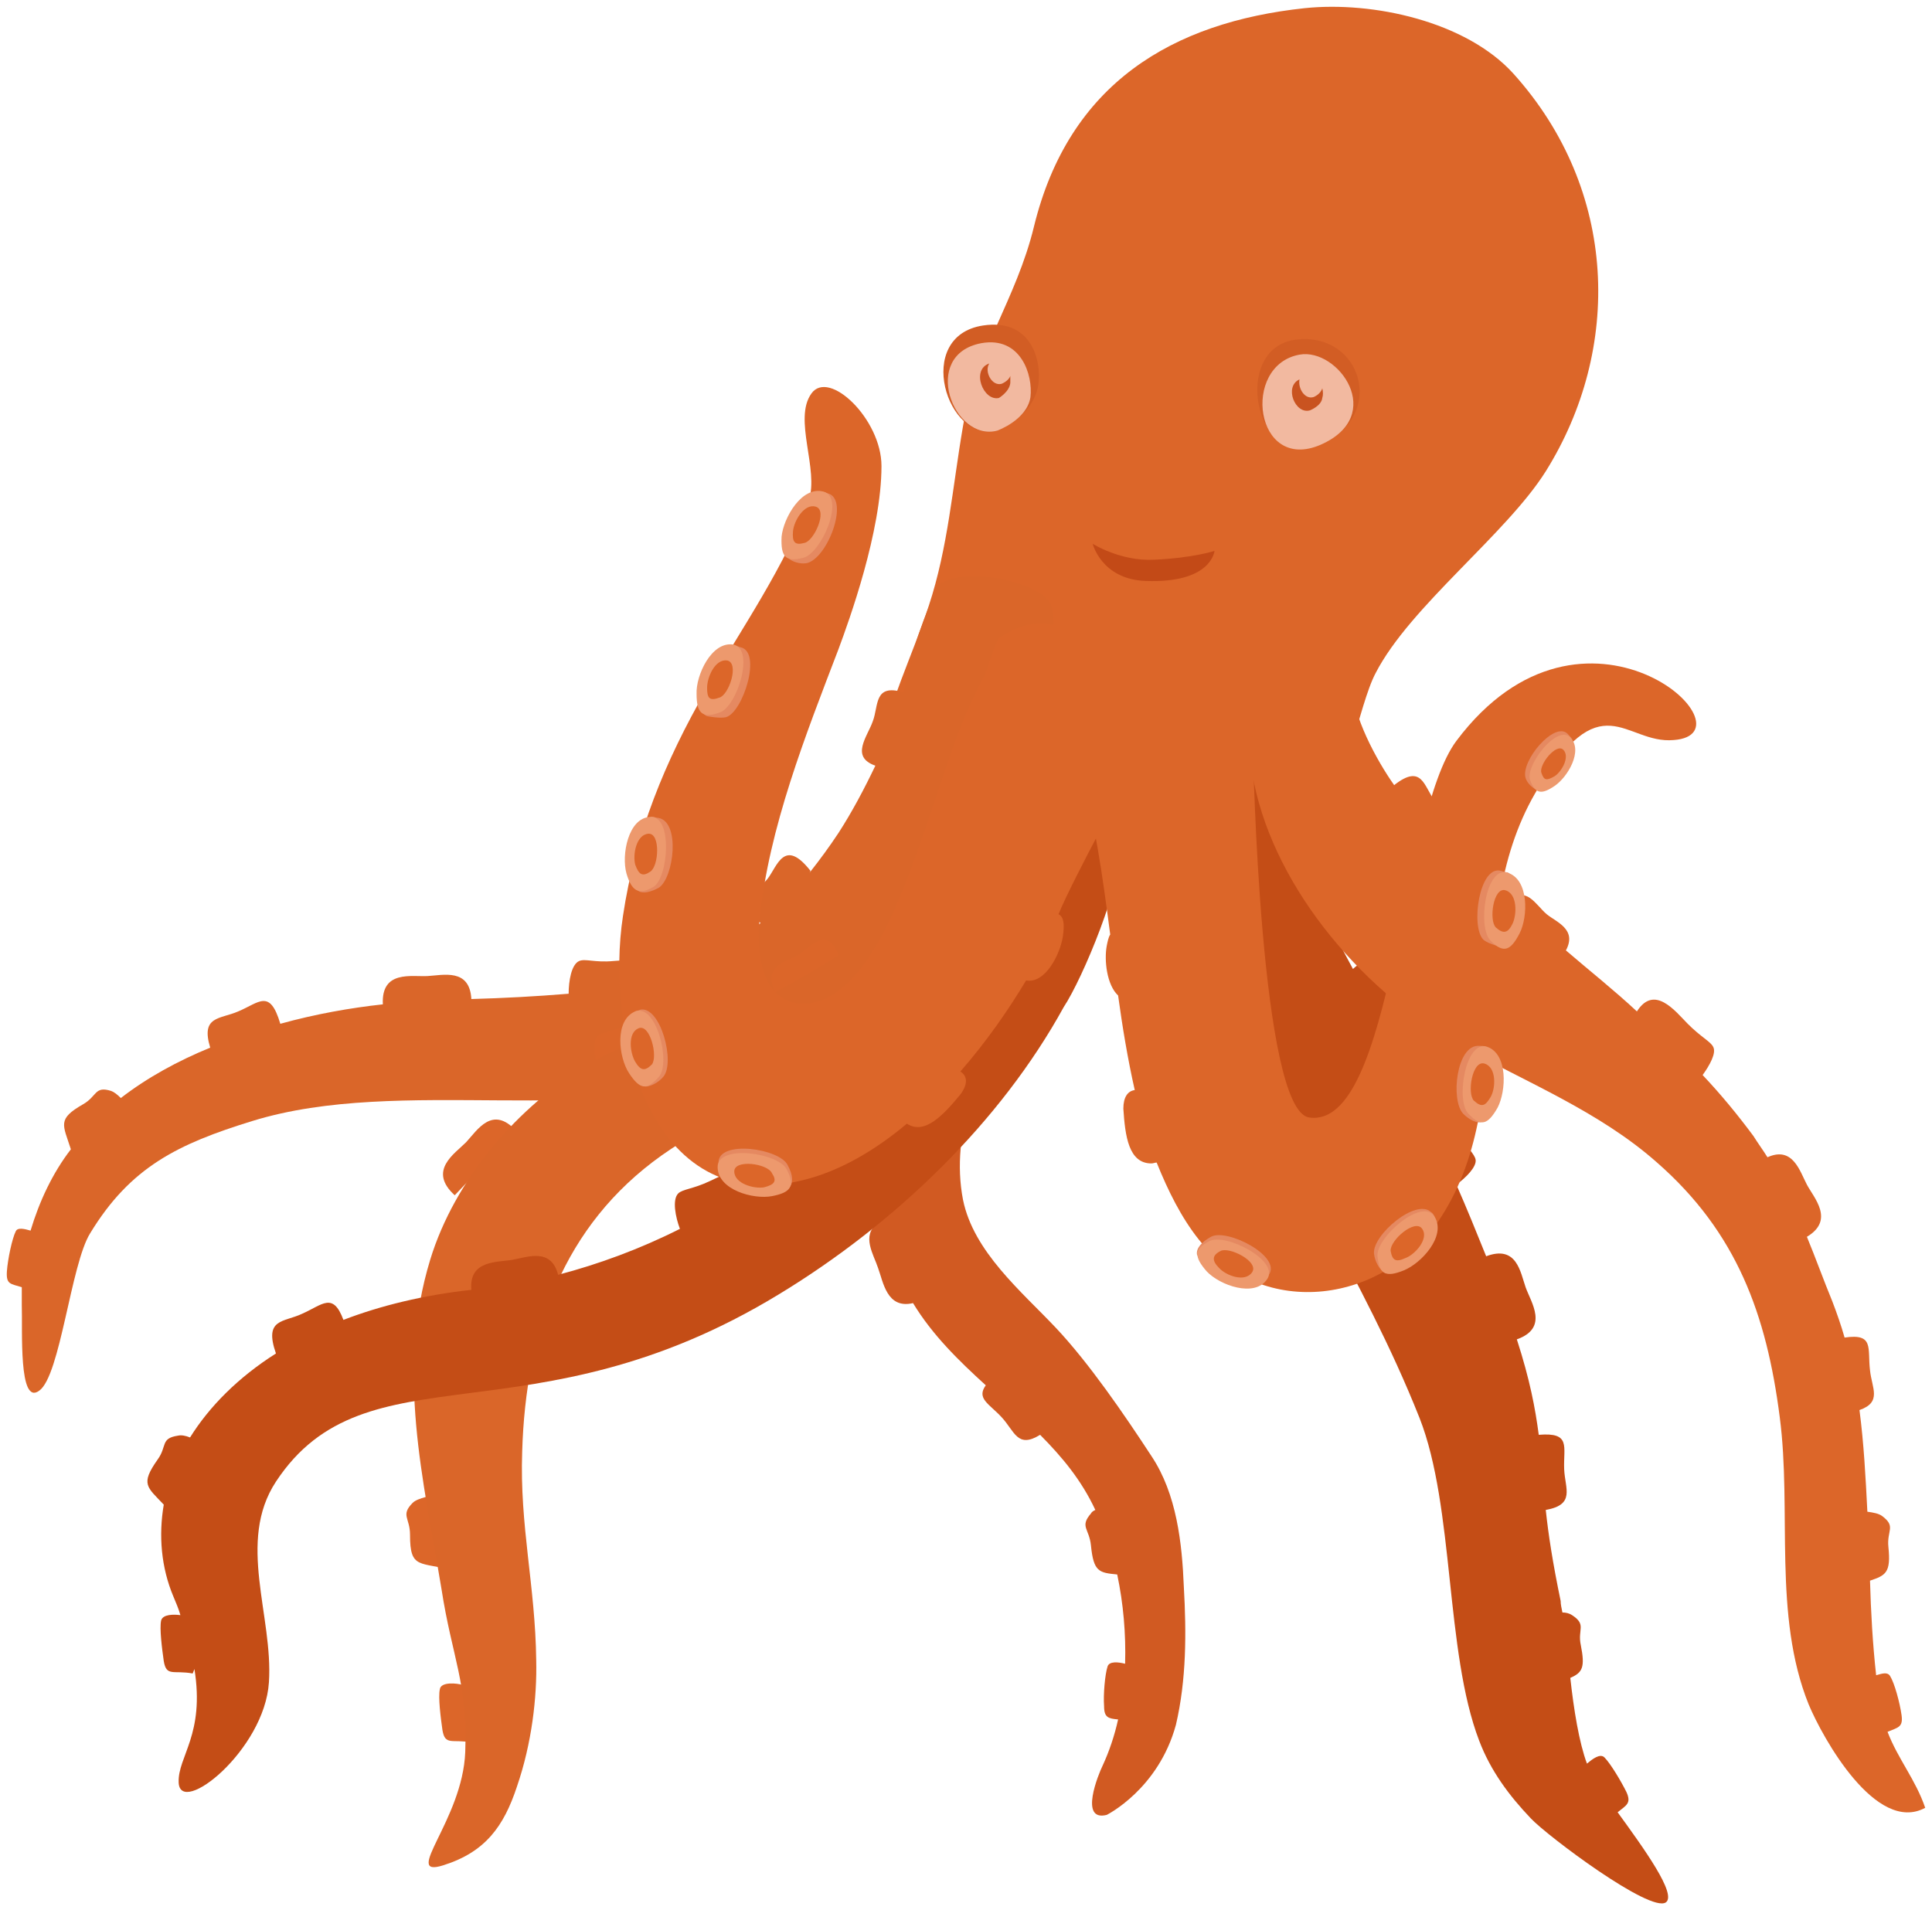
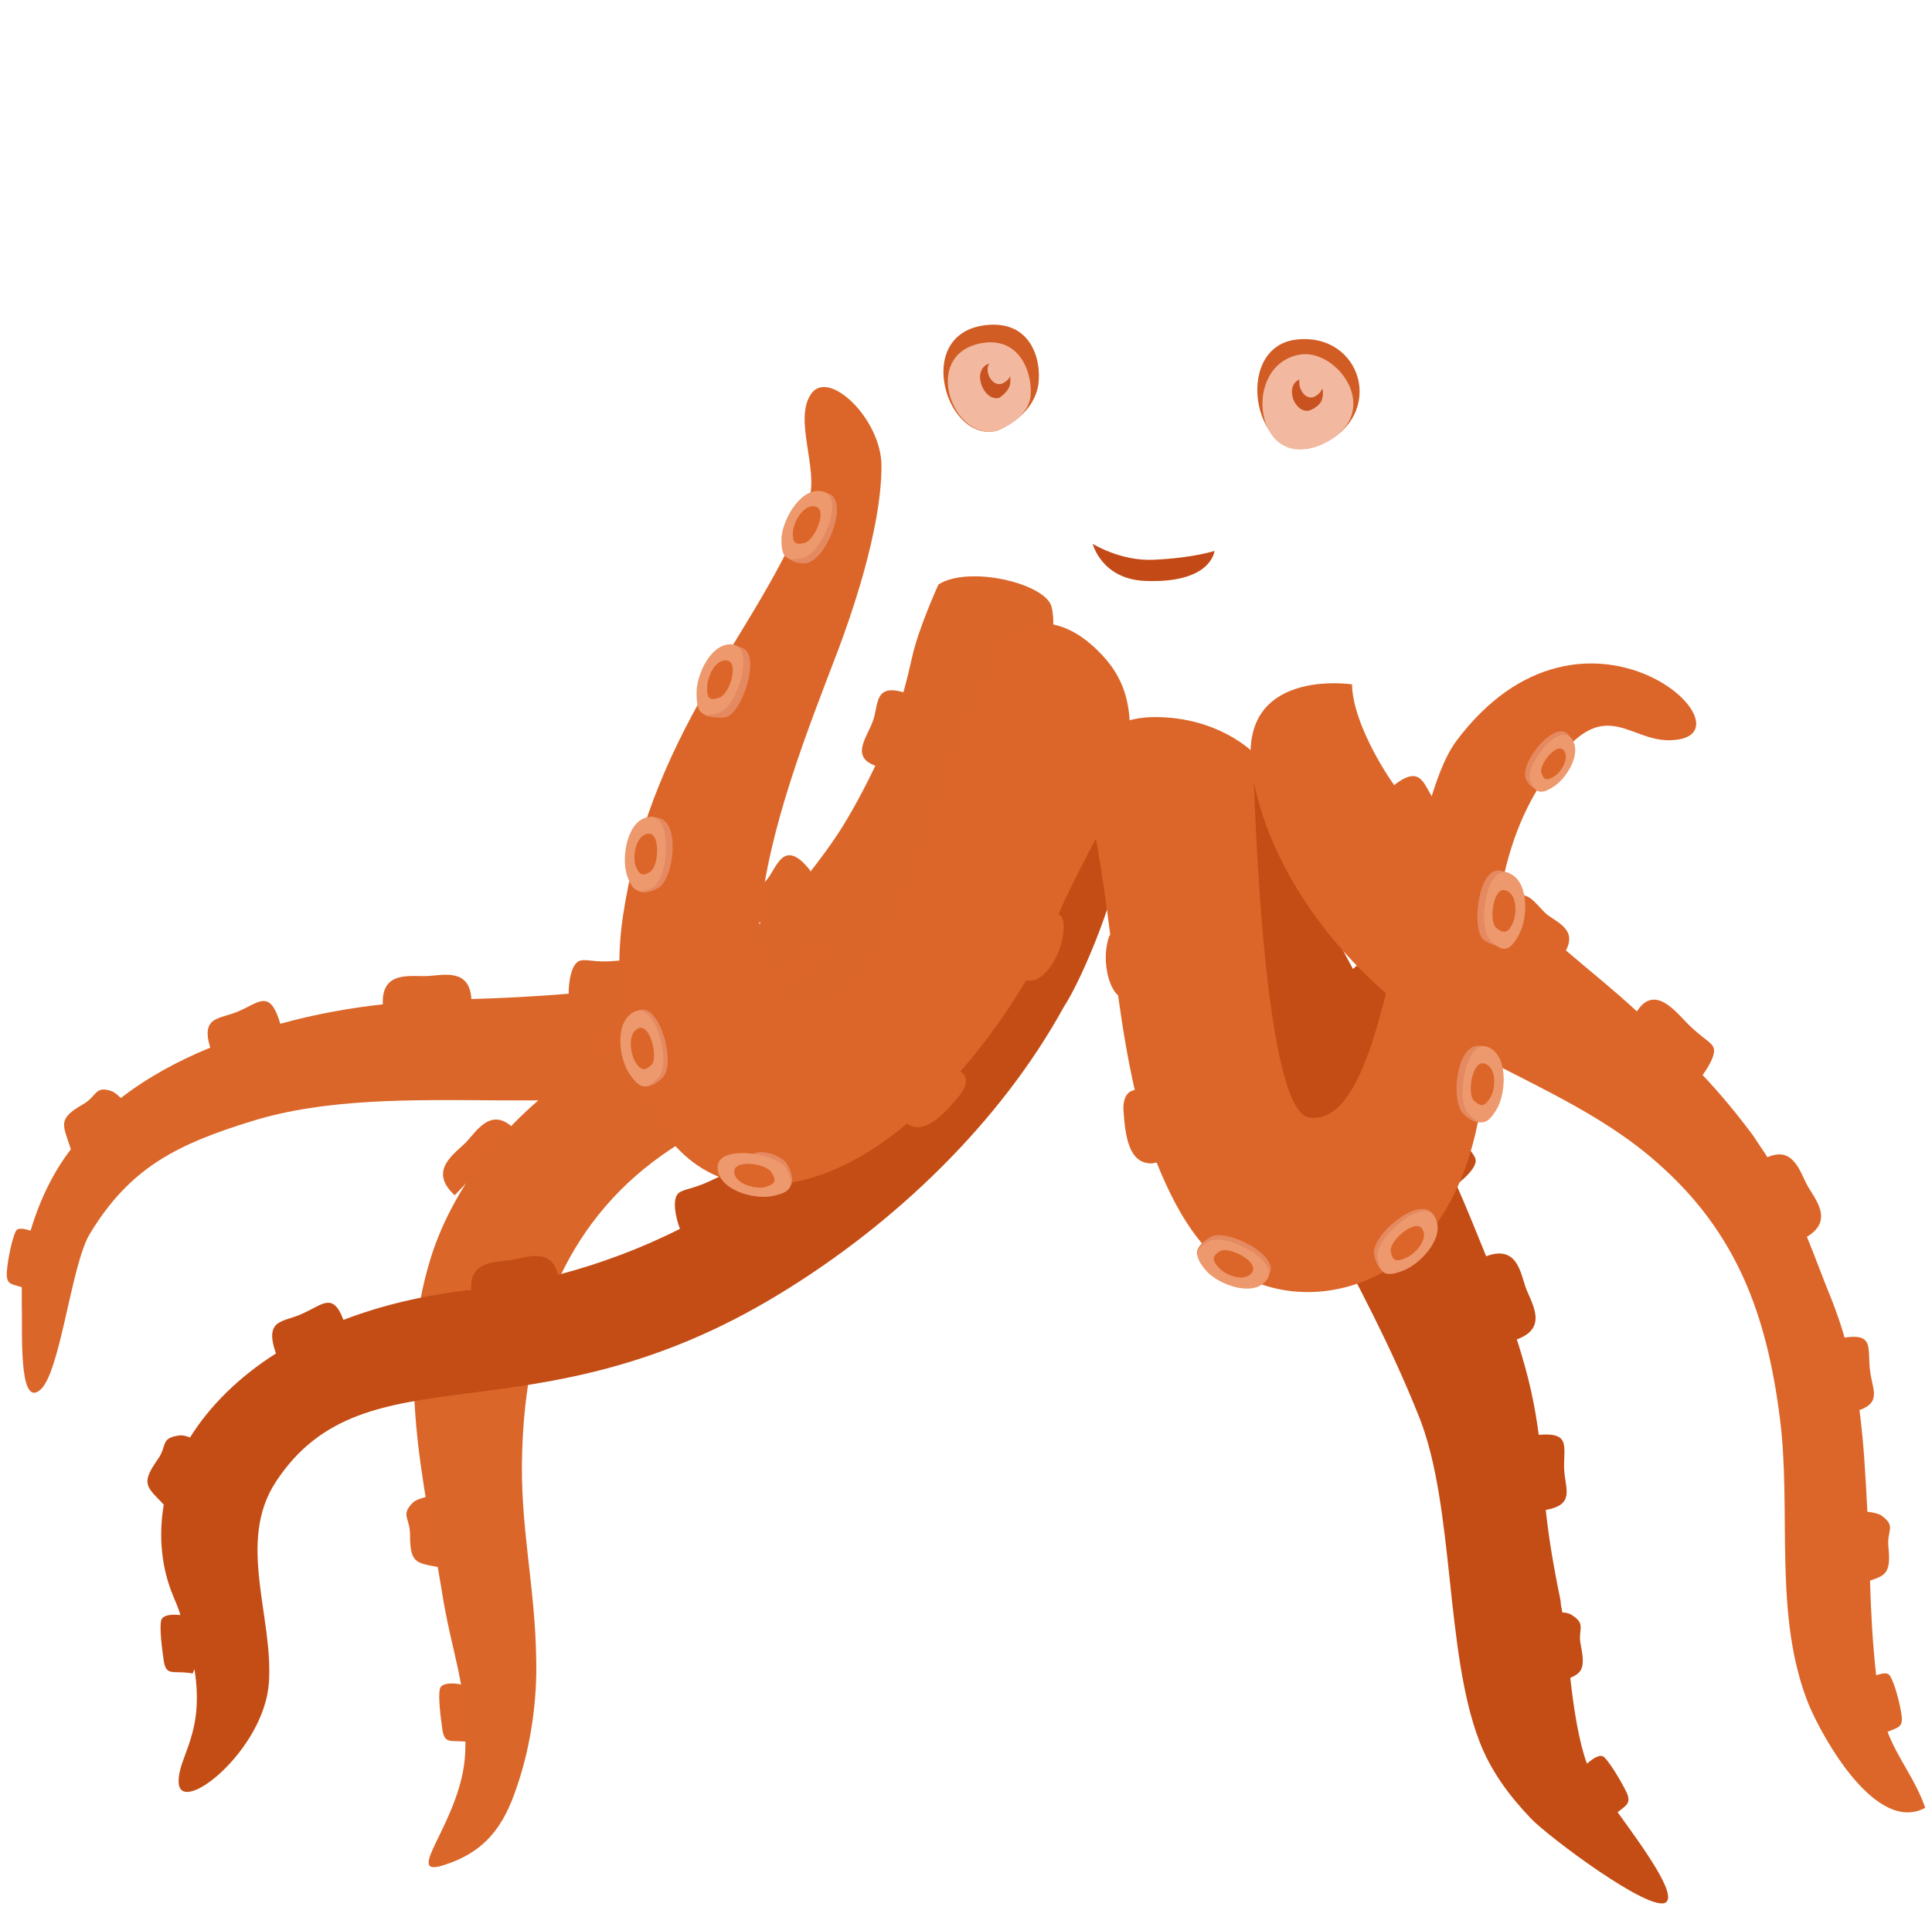
<svg xmlns="http://www.w3.org/2000/svg" width="142.298" height="140.718" viewBox="15.75 19.66 142.298 140.718" version="1.1" xml:space="preserve">
  <defs />
  <g>
    <title>octopus-b</title>
    <desc>Created with Sketch.</desc>
    <g id="ocean" stroke="none" fill-rule="evenodd">
      <g id="octopus-b" fill-rule="nonzero">
        <g id="head">
-           <path d="M 80.416 75.349 C 81.191 71.507 82.934 67.991 84.16 64.279 C 85.58 59.981 85.903 55.553 86.677 51.06 C 87.581 45.656 90.615 41.684 91.906 36.344 C 94.487 25.795 102.104 21.302 111.85 20.261 C 116.885 19.739 123.726 21.237 127.212 25.079 C 134.957 33.674 135.215 45.395 129.6 54.381 C 126.695 59.005 119.596 64.344 117.078 69.228 C 115.787 71.637 114.884 78.279 112.431 79.777 C 112.431 79.777 104.169 85.442 93.326 83.553 C 82.482 81.665 80.416 75.349 80.416 75.349 Z " id="Shape" stroke-width="1" fill="#DC6629" />
-         </g>
+           </g>
        <g id="face">
          <g id="Group">
            <path d="M 89.195 51.386 C 85.516 52.363 82.998 44.419 88.162 43.637 C 91.647 43.116 92.486 46.112 92.228 48 C 91.841 50.409 89.195 51.386 89.195 51.386 Z " id="Shape" fill="#D25D24" stroke-width="1" />
            <path d="M 89.195 51.386 C 85.967 52.233 83.514 45.786 88.033 44.94 C 90.937 44.419 91.841 47.284 91.647 48.912 C 91.389 50.605 89.195 51.386 89.195 51.386 Z " id="Shape" fill="#F2B9A0" stroke-width="1" />
            <path d="M 89.517 47.935 C 88.807 48.13 88.226 47.023 88.614 46.437 C 87.258 46.893 88.162 49.237 89.324 48.977 C 89.324 48.977 90.098 48.521 90.163 47.87 C 90.163 47.739 90.163 47.544 90.163 47.349 C 90.034 47.739 89.517 47.935 89.517 47.935 Z " id="Shape" fill="#C95320" stroke-width="1" />
          </g>
          <g id="Group">
            <path d="M 111.204 44.679 C 116.046 44.093 117.917 50.279 113.012 52.428 C 108.171 54.512 106.364 45.265 111.204 44.679 Z " id="Shape" fill="#D25D24" stroke-width="1" />
            <path d="M 111.463 45.786 C 114.303 45.265 117.917 50.279 113.012 52.428 C 108.171 54.512 107.138 46.567 111.463 45.786 Z " id="Shape" fill="#F2B9A0" stroke-width="1" />
            <path d="M 113.141 48.261 C 113.012 48.716 112.496 48.912 112.496 48.912 C 111.85 49.107 111.334 48.261 111.463 47.609 C 110.301 48.13 111.14 50.214 112.237 49.888 C 112.237 49.888 113.076 49.563 113.141 48.977 C 113.206 48.781 113.206 48.521 113.141 48.261 Z " id="Shape" fill="#C95320" stroke-width="1" />
          </g>
          <path d="M 100.103 62.456 C 105.008 62.651 105.202 60.242 105.202 60.242 C 105.202 60.242 103.653 60.763 100.748 60.893 C 98.296 61.023 96.23 59.721 96.23 59.721 C 96.23 59.721 96.876 62.326 100.103 62.456 Z " id="Shape" fill="#C34A17" stroke-width="1" />
        </g>
        <g id="tentacles">
          <path d="M 134.893 153.163 C 135.538 152.642 135.925 152.512 135.538 151.665 C 135.151 150.884 134.376 149.581 133.924 149.126 C 133.602 148.8 133.021 149.256 132.634 149.581 C 132.053 148.019 131.666 145.609 131.407 143.265 C 132.311 142.874 132.505 142.484 132.182 140.856 C 131.924 139.684 132.634 139.358 131.536 138.642 C 131.343 138.512 131.084 138.446 130.826 138.446 C 130.762 138.121 130.697 137.861 130.697 137.6 C 130.116 134.8 129.794 132.716 129.6 130.893 C 131.794 130.502 131.02 129.33 130.956 127.898 C 130.891 126.205 131.472 125.163 129.084 125.358 C 128.826 123.405 128.438 121.321 127.47 118.326 C 129.858 117.479 128.503 115.591 128.115 114.484 C 127.728 113.377 127.47 111.358 125.211 112.205 C 124.501 110.447 123.791 108.688 123.016 106.93 C 123.726 106.409 124.501 105.628 124.436 105.107 C 124.372 104.651 123.726 104.195 123.145 102.958 C 122.564 101.916 121.725 99.833 120.241 100.744 C 119.466 99.116 118.692 97.488 117.853 95.926 C 120.37 94.363 118.627 93.256 118.046 92.344 C 117.466 91.498 117.078 89.479 115.4 91.042 C 114.561 89.479 113.722 87.916 112.947 86.419 C 112.818 86.223 112.689 85.963 112.624 85.767 C 114.884 84.791 113.27 83.488 112.689 82.381 C 112.173 81.34 112.237 79.777 110.43 80.493 C 109.849 79.126 109.268 77.693 108.429 76.456 C 108.429 76.456 100.877 75.088 100.167 80.298 C 99.457 85.442 105.718 90.26 107.203 95.209 C 110.624 106.474 115.981 113.246 120.305 124.121 C 122.887 130.698 122.177 141.312 124.695 147.888 C 125.534 150.102 126.889 151.926 128.503 153.619 C 129.729 154.921 137.281 160.586 138.443 159.805 C 139.282 159.219 136.829 155.833 134.893 153.163 Z " id="Shape" fill="#C44D16" stroke-width="1" />
          <path d="M 93.196 64.344 C 92.745 62.651 87.129 61.284 84.87 62.716 C 84.87 62.716 83.385 65.972 82.934 68.056 C 82.74 68.902 82.546 69.749 82.288 70.66 C 80.094 70.009 80.481 71.637 80.029 72.809 C 79.642 73.916 78.351 75.414 80.223 76.065 C 79.384 77.823 78.48 79.516 77.512 81.014 C 76.866 81.991 76.156 82.967 75.382 83.944 L 75.446 83.814 C 73.51 81.34 72.994 83.488 72.284 84.4 C 71.638 85.181 70.025 86.158 71.767 87.656 C 69.96 89.219 67.959 90.456 65.764 91.237 C 65.313 91.367 64.796 91.563 64.344 91.693 C 64.28 90 62.086 90.391 60.924 90.456 C 59.568 90.586 58.858 90.26 58.406 90.456 C 57.825 90.716 57.632 91.954 57.632 92.865 C 55.244 93.061 52.855 93.191 50.467 93.256 C 50.338 90.977 48.402 91.498 47.24 91.563 C 46.078 91.628 43.819 91.107 43.948 93.647 C 41.56 93.907 38.978 94.363 36.396 95.079 C 35.622 92.474 34.847 93.516 33.298 94.167 C 31.943 94.754 30.523 94.493 31.233 96.837 C 28.845 97.814 26.585 99.051 24.649 100.549 C 24.391 100.288 24.133 100.093 23.939 100.028 C 22.713 99.637 22.906 100.419 21.874 101.005 C 19.937 102.112 20.389 102.502 20.97 104.326 C 19.614 106.084 18.646 108.167 18.001 110.316 C 17.549 110.186 17.033 110.056 16.904 110.381 C 16.645 110.902 16.323 112.4 16.258 113.312 C 16.194 114.288 16.516 114.223 17.355 114.484 C 17.355 114.939 17.355 115.395 17.355 115.786 C 17.42 117.609 17.097 123.274 18.646 122.102 C 20.195 120.995 20.97 112.791 22.39 110.512 C 25.359 105.628 28.845 103.935 34.331 102.242 C 45.304 98.856 59.697 102.763 70.606 98.66 C 80.223 95.014 85.709 87.33 89.582 78.409 C 90.744 75.674 94.035 67.47 93.196 64.344 Z " id="Shape" fill="#DA6629" stroke-width="1" />
          <g id="Group">
            <path d="M 77.706 90.586 C 76.802 87.526 75.511 89.414 74.543 90 C 73.575 90.586 71.445 90.847 73.316 93.581 C 73.768 93.191 74.22 93.321 74.607 93.061 L 77.706 90.586 Z " id="Shape" fill="#DC6629" stroke-width="1" />
            <path d="M 88.549 80.949 C 86.355 78.865 86.096 80.754 85.257 81.73 C 84.418 82.707 82.417 83.684 84.805 85.246 C 85.064 84.856 86.225 84.074 86.548 83.814 L 88.549 80.949 Z " id="Shape" fill="#DC6629" stroke-width="1" />
            <path d="M 65.958 95.926 C 65.635 93.126 63.376 94.493 62.086 95.079 C 60.859 95.665 60.084 95.665 59.762 95.991 C 58.987 96.772 60.407 100.288 60.343 99.116 L 65.958 95.926 Z " id="Shape" fill="#DC6629" stroke-width="1" />
            <path d="M 53.759 102.958 C 52.016 101.07 50.919 102.893 50.08 103.805 C 49.241 104.651 47.24 105.888 49.241 107.712 L 53.759 102.958 Z " id="Shape" fill="#DC6629" stroke-width="1" />
            <path d="M 47.95 115.851 C 44.787 114.939 45.368 116.177 45.11 117.935 C 44.916 119.563 43.755 120.67 47.046 121.256 L 47.95 115.851 Z " id="Shape" fill="#DC6629" stroke-width="1" />
            <path d="M 48.208 129.656 C 47.627 129.851 46.53 129.981 46.143 130.372 C 45.239 131.284 45.949 131.479 45.949 132.716 C 45.949 135.321 46.659 134.67 49.306 135.386 L 48.208 129.656 Z " id="Shape" fill="#DC6629" stroke-width="1" />
            <path d="M 49.822 143.786 C 49.434 143.656 48.208 143.526 48.144 144.112 C 48.014 144.698 48.208 146.195 48.337 147.107 C 48.531 148.279 49.047 147.758 50.467 148.019 L 51.242 145.87 L 49.822 143.786 Z " id="Shape" fill="#DC6629" stroke-width="1" />
            <path d="M 48.402 157.07 C 45.304 158.047 49.822 153.749 50.016 148.735 C 50.209 143.656 49.047 141.767 48.273 136.754 C 46.917 128.549 44.916 120.735 47.434 112.465 C 49.241 106.54 53.888 101.135 59.181 98.009 C 63.635 95.405 68.734 94.949 73.252 92.54 C 81.126 88.242 87.129 83.553 90.744 75.088 C 91.647 77.628 94.1 80.819 94.165 83.619 C 94.229 86.353 91.776 89.544 89.582 91.367 C 82.611 97.228 71.832 99.572 64.474 104.781 C 57.245 109.926 54.469 117.74 54.211 126.595 C 54.017 132.065 55.179 136.493 55.244 141.963 C 55.308 144.698 54.921 148.084 53.824 151.274 C 52.855 154.205 51.5 156.093 48.402 157.07 Z " id="Shape" fill="#DA6629" stroke-width="1" />
          </g>
-           <path d="M 102.943 136.558 C 102.814 133.367 102.426 129.721 100.555 126.921 C 98.554 123.861 95.972 120.084 93.519 117.479 C 91.002 114.809 87.452 111.879 86.677 108.037 C 85.709 103.023 87.968 97.944 90.163 93.777 C 91.518 91.172 96.036 84.856 99.264 80.037 C 102.168 75.74 97.585 69.228 92.228 74.242 C 89.84 76.456 87.645 79.777 85.709 83.293 C 84.483 82.512 84.031 84.139 83.514 84.921 C 82.934 85.767 81.32 86.744 83.256 88.307 C 82.094 90.781 81.191 93.191 80.546 95.144 C 78.028 94.233 78.222 96.902 78.157 98.27 C 78.093 99.637 77.77 100.353 77.899 100.744 C 78.028 101.135 78.609 101.395 79.254 101.591 C 79.126 104.391 79.513 107.126 80.352 109.795 C 79.19 110.707 80.094 112.074 80.416 113.051 C 80.804 114.093 81.062 116.112 82.998 115.656 C 84.418 118 86.355 119.888 88.356 121.712 C 87.645 122.688 88.614 123.079 89.517 124.056 C 90.486 125.098 90.679 126.4 92.357 125.358 C 93.971 126.986 95.391 128.679 96.424 130.893 C 96.294 130.958 96.165 131.023 96.101 131.154 C 95.262 132.13 95.972 132.261 96.101 133.498 C 96.294 135.451 96.682 135.516 98.037 135.647 C 98.489 137.795 98.683 140.009 98.618 142.223 C 98.102 142.093 97.456 142.028 97.327 142.419 C 97.134 143.005 97.004 144.502 97.069 145.349 C 97.069 146.195 97.392 146.261 98.102 146.326 C 97.844 147.498 97.456 148.67 96.94 149.777 C 96.682 150.298 95.197 153.879 97.263 153.358 C 97.263 153.358 101.071 151.47 102.362 146.716 C 103.136 143.395 103.136 139.944 102.943 136.558 Z " id="Shape" fill="#D15A22" stroke-width="1" />
          <path d="M 98.231 82.121 C 98.037 79.321 95.907 73.851 93.261 75.674 C 90.615 77.498 91.131 80.298 90.421 82.967 C 88.614 82.642 88.936 84.139 88.614 85.246 C 88.291 86.288 87.194 87.656 88.484 88.307 C 87.129 91.237 85.322 94.037 83.127 96.642 C 81.514 95.014 81.062 96.967 80.416 97.814 C 79.9 98.53 78.609 99.377 79.513 100.549 C 77.124 102.828 74.543 104.977 71.767 106.8 C 71.186 104.912 69.186 106.149 68.024 106.67 C 66.797 107.256 66.023 107.256 65.7 107.581 C 65.248 108.037 65.506 109.34 65.829 110.186 C 62.86 111.684 59.826 112.791 56.857 113.572 C 56.341 111.553 54.598 112.27 53.501 112.465 C 52.404 112.66 50.274 112.465 50.467 114.679 C 46.917 115.07 43.755 115.851 41.044 116.893 C 40.269 114.809 39.495 115.786 38.01 116.437 C 36.654 117.088 35.17 116.763 36.074 119.367 C 33.298 121.126 31.168 123.274 29.748 125.553 C 29.425 125.423 29.103 125.358 28.845 125.423 C 27.554 125.619 28.07 126.205 27.36 127.181 C 26.069 129.005 26.585 129.2 27.812 130.502 C 27.424 132.781 27.618 135.126 28.522 137.274 C 28.715 137.73 28.909 138.186 29.038 138.642 C 28.522 138.577 27.747 138.577 27.618 139.033 C 27.489 139.619 27.683 141.116 27.812 142.028 C 28.006 143.2 28.522 142.679 29.942 142.94 L 30.071 142.614 C 30.846 147.433 28.845 149.06 28.909 150.949 C 28.974 153.554 35.234 148.605 35.557 143.591 C 35.88 138.707 33.169 133.237 36.074 128.809 C 42.722 118.716 54.856 126.139 73.123 115.005 C 81.707 109.795 89.453 102.307 94.1 93.842 C 95.52 91.693 98.424 84.66 98.231 82.121 Z " id="Shape" fill="#C44D16" stroke-width="1" />
          <path d="M 154.773 147.237 C 155.547 146.912 155.935 146.912 155.805 146 C 155.676 145.088 155.289 143.656 154.966 143.135 C 154.773 142.809 154.386 142.94 153.934 143.07 C 153.675 140.726 153.546 138.381 153.482 136.102 C 154.644 135.712 155.031 135.516 154.837 133.628 C 154.708 132.391 155.418 132.13 154.386 131.349 C 154.127 131.154 153.74 131.088 153.288 131.023 C 153.159 128.484 153.03 126.009 152.707 123.535 C 154.386 122.949 153.611 121.907 153.482 120.605 C 153.288 118.977 153.804 117.87 151.61 118.195 C 151.352 117.284 151.029 116.372 150.706 115.526 C 150.061 113.963 149.48 112.335 148.834 110.772 C 150.9 109.535 149.351 107.907 148.834 106.93 C 148.318 105.954 147.802 104.065 145.93 104.912 C 145.607 104.391 145.22 103.87 144.897 103.349 C 143.736 101.786 142.509 100.288 141.154 98.856 C 141.67 98.139 142.186 97.228 141.928 96.772 C 141.734 96.381 141.024 96.056 140.056 95.079 C 139.153 94.167 137.604 92.149 136.313 94.167 C 134.635 92.605 132.827 91.172 131.084 89.674 C 131.924 88.112 130.375 87.591 129.665 87.005 C 128.89 86.353 128.051 84.726 126.954 86.223 C 125.275 84.791 123.662 83.423 122.177 81.861 C 123.92 80.558 122.177 79.581 121.403 78.605 C 120.628 77.628 120.499 75.87 118.434 77.498 C 117.143 75.674 115.335 72.353 115.335 70.074 C 115.335 70.074 106.751 68.772 107.977 76.586 C 109.268 84.465 115.658 92.409 123.21 96.642 C 128.115 99.377 133.537 101.526 137.797 105.302 C 143.671 110.447 145.865 116.502 146.834 124.056 C 147.737 130.958 146.317 138.642 148.964 145.219 C 149.996 147.693 153.934 154.791 157.548 152.837 C 156.838 150.754 155.547 149.256 154.773 147.237 Z " id="Shape" fill="#DC6629" stroke-width="1" />
          <g id="Group">
            <path d="M 123.016 74.242 C 118.885 79.777 118.369 102.893 112.173 101.981 C 108.558 101.46 108.042 75.088 108.042 75.088 C 108.042 75.088 105.525 72.484 100.813 72.484 C 96.036 72.484 95.262 76.456 95.262 76.456 C 96.359 79.842 96.94 84.074 97.521 88.502 C 97.392 88.698 97.327 89.023 97.263 89.349 C 97.069 90.391 97.263 92.214 98.102 92.995 C 98.424 95.34 98.812 97.684 99.328 99.963 C 98.812 100.028 98.489 100.484 98.489 101.33 C 98.618 103.349 98.876 105.367 100.555 105.367 C 100.684 105.367 100.813 105.302 100.942 105.302 C 101.781 107.386 102.749 109.34 104.04 110.967 C 108.752 116.893 117.788 115.786 121.919 109.274 C 127.793 100.093 123.21 87.786 128.826 78.084 C 133.666 69.749 135.409 74.502 139.024 74.177 C 145.285 73.721 132.44 61.674 123.016 74.242 Z " id="Shape" fill="#DC6629" stroke-width="1" />
            <g id="Shape">
              <path d="M 129.987 77.237 C 130.762 76.716 131.73 75.153 131.536 74.112 C 131.536 74.112 131.407 73.916 131.214 73.721 C 130.245 72.744 127.728 75.74 128.115 76.977 C 128.244 77.367 128.567 77.628 128.761 77.758 C 129.148 78.019 129.406 77.628 129.987 77.237 Z " fill="#E58961" stroke-width="1" />
              <path d="M 130.245 77.563 C 131.214 76.912 132.375 74.958 131.407 73.981 C 130.439 73.005 128.115 76 128.438 77.107 C 128.826 78.149 129.277 78.214 130.245 77.563 Z " fill="#ED996D" stroke-width="1" />
              <path d="M 130.245 76.847 C 130.762 76.521 131.407 75.414 130.891 74.893 C 130.375 74.372 129.084 76 129.277 76.586 C 129.471 77.172 129.665 77.172 130.245 76.847 Z " fill="#DC6629" stroke-width="1" />
            </g>
            <g id="Shape">
              <path d="M 127.212 88.307 C 127.793 87.2 127.986 84.726 126.825 83.944 C 126.825 83.944 126.502 83.879 126.308 83.814 C 124.695 83.358 124.049 87.981 125.017 88.893 C 125.404 89.219 126.308 89.414 126.308 89.414 C 126.76 89.609 126.76 89.088 127.212 88.307 Z " fill="#E58961" stroke-width="1" />
              <path d="M 127.664 88.437 C 128.309 87.2 128.374 84.4 126.76 83.944 C 125.146 83.488 124.566 87.981 125.534 88.958 C 126.502 89.935 127.018 89.674 127.664 88.437 Z " fill="#ED996D" stroke-width="1" />
              <path d="M 127.147 87.721 C 127.47 87.07 127.534 85.507 126.631 85.246 C 125.727 84.986 125.404 87.46 125.921 87.981 C 126.502 88.502 126.825 88.372 127.147 87.721 Z " fill="#DC6629" stroke-width="1" />
            </g>
            <g id="Shape">
              <path d="M 125.663 101.265 C 126.244 100.158 126.437 97.553 125.211 96.772 C 125.082 96.707 124.888 96.707 124.695 96.707 C 123.016 96.577 122.564 100.744 123.533 101.721 C 123.984 102.177 124.566 102.437 124.888 102.307 C 125.211 102.242 125.34 101.851 125.663 101.265 Z " fill="#E58961" stroke-width="1" />
              <path d="M 126.05 101.265 C 126.695 100.028 126.825 97.293 125.275 96.772 C 123.662 96.251 122.952 100.809 123.92 101.721 C 124.824 102.698 125.34 102.502 126.05 101.265 Z " fill="#ED996D" stroke-width="1" />
              <path d="M 125.534 100.484 C 125.921 99.833 125.986 98.27 125.082 98.009 C 124.178 97.749 123.791 100.223 124.307 100.744 C 124.888 101.265 125.146 101.135 125.534 100.484 Z " fill="#DC6629" stroke-width="1" />
            </g>
            <g id="Shape">
              <path d="M 118.885 113.051 C 120.047 112.595 121.79 110.642 121.403 109.274 C 121.338 109.144 121.274 109.014 121.144 108.949 C 120.047 107.907 116.82 110.642 116.949 112.009 C 117.014 112.595 117.336 113.116 117.594 113.312 C 117.917 113.637 118.175 113.377 118.885 113.051 Z " fill="#E58961" stroke-width="1" />
              <path d="M 119.144 113.246 C 120.434 112.726 122.306 110.707 121.403 109.274 C 120.499 107.842 117.078 110.837 117.207 112.205 C 117.336 113.572 117.853 113.767 119.144 113.246 Z " fill="#ED996D" stroke-width="1" />
              <path d="M 119.273 112.335 C 119.983 112.074 121.016 110.902 120.499 110.186 C 119.983 109.405 118.111 111.033 118.175 111.814 C 118.305 112.53 118.563 112.66 119.273 112.335 Z " fill="#DC6629" stroke-width="1" />
            </g>
            <g id="Shape">
              <path d="M 104.75 112.986 C 105.718 114.028 108.3 114.939 109.204 113.572 C 110.172 112.205 106.106 110.121 104.944 110.772 C 104.234 111.163 103.846 111.619 103.911 112.074 C 104.04 112.4 104.427 112.595 104.75 112.986 Z " fill="#E58961" stroke-width="1" />
              <path d="M 104.621 113.312 C 105.589 114.353 108.171 115.265 109.075 113.898 C 110.043 112.53 105.976 110.447 104.814 111.098 C 103.653 111.684 103.717 112.27 104.621 113.312 Z " fill="#ED996D" stroke-width="1" />
              <path d="M 105.525 113.051 C 106.041 113.637 107.461 114.158 107.977 113.377 C 108.494 112.595 106.299 111.488 105.654 111.814 C 105.008 112.139 105.008 112.53 105.525 113.051 Z " fill="#DC6629" stroke-width="1" />
            </g>
          </g>
          <g id="Group">
            <path d="M 93.713 87.005 C 94.81 84.335 99.135 76.456 99.135 76.456 C 98.618 74.112 99.909 70.856 96.682 67.665 C 93.454 64.409 90.744 65.712 89.388 66.623 C 89.066 66.819 88.484 68.967 88.226 69.488 C 86.29 73.005 85.128 77.237 83.773 81.079 C 82.482 84.66 79.577 93.907 74.672 93.581 C 71.767 93.386 71.445 89.609 71.703 87.395 C 72.348 80.688 75.124 73.721 77.512 67.47 C 78.286 65.386 80.674 58.809 80.674 53.991 C 80.674 50.539 76.802 46.828 75.511 48.651 C 74.156 50.539 76.092 54.251 75.317 56.53 C 73.768 61.088 70.154 66.298 67.766 70.465 C 64.732 75.74 62.537 81.079 61.634 87.135 C 60.343 95.535 63.441 109.405 74.865 106.605 C 77.576 105.954 80.223 104.391 82.546 102.437 C 83.837 103.284 85.193 101.851 86.484 100.288 C 87.064 99.507 87 98.921 86.484 98.595 C 88.42 96.381 90.034 94.037 91.325 91.888 C 92.745 92.149 93.842 89.935 94.035 88.633 C 94.165 87.721 94.1 87.2 93.713 87.005 Z " id="Shape" fill="#DC6629" stroke-width="1" />
            <g id="Shape">
              <path d="M 73.833 59.33 C 73.897 58.223 74.995 56.27 76.156 55.879 C 76.156 55.879 76.415 55.879 76.737 56.009 C 78.351 56.465 76.673 60.893 75.124 61.154 C 74.607 61.219 74.156 61.023 73.962 60.893 C 73.575 60.633 73.768 60.177 73.833 59.33 Z " fill="#E58961" stroke-width="1" />
              <path d="M 73.316 59.2 C 73.445 57.833 74.801 55.423 76.415 55.879 C 78.028 56.335 76.221 60.502 74.865 60.763 C 73.575 61.088 73.252 60.633 73.316 59.2 Z " fill="#ED996D" stroke-width="1" />
              <path d="M 74.156 58.809 C 74.22 58.028 74.995 56.726 75.834 56.986 C 76.737 57.246 75.704 59.526 74.995 59.656 C 74.284 59.851 74.091 59.591 74.156 58.809 Z " fill="#DC6629" stroke-width="1" />
            </g>
            <g id="Shape">
              <path d="M 67.507 70.921 C 67.443 69.619 68.346 67.34 69.766 67.209 C 69.766 67.209 70.154 67.274 70.283 67.34 C 71.896 67.665 70.476 72.093 69.25 72.484 C 68.798 72.614 67.83 72.419 67.83 72.419 C 67.314 72.223 67.572 71.767 67.507 70.921 Z " fill="#E58961" stroke-width="1" />
              <path d="M 67.055 70.791 C 66.991 69.423 68.153 66.884 69.766 67.144 C 71.38 67.47 70.025 71.767 68.734 72.158 C 67.443 72.614 67.055 72.158 67.055 70.791 Z " fill="#ED996D" stroke-width="1" />
              <path d="M 67.83 70.335 C 67.83 69.553 68.411 68.186 69.314 68.316 C 70.218 68.512 69.444 70.856 68.734 71.051 C 68.024 71.312 67.83 71.116 67.83 70.335 Z " fill="#DC6629" stroke-width="1" />
            </g>
            <g id="Shape">
              <path d="M 62.279 84.074 C 61.956 82.837 62.344 80.298 63.699 79.842 C 63.828 79.777 64.022 79.907 64.216 79.907 C 65.894 80.167 65.377 84.335 64.28 85.051 C 63.699 85.377 63.118 85.507 62.795 85.312 C 62.473 85.116 62.473 84.726 62.279 84.074 Z " fill="#E58961" stroke-width="1" />
              <path d="M 61.892 84.009 C 61.505 82.642 62.021 79.907 63.635 79.842 C 65.313 79.712 64.99 84.27 63.893 84.986 C 62.795 85.637 62.279 85.312 61.892 84.009 Z " fill="#ED996D" stroke-width="1" />
              <path d="M 62.537 83.358 C 62.344 82.642 62.602 81.144 63.505 81.079 C 64.409 81.014 64.28 83.488 63.635 83.879 C 63.054 84.27 62.795 84.074 62.537 83.358 Z " fill="#DC6629" stroke-width="1" />
            </g>
            <g id="Shape">
              <path d="M 62.408 98.726 C 61.698 97.684 61.376 95.079 62.537 94.167 C 62.666 94.102 62.795 94.102 62.925 94.037 C 64.409 93.777 65.506 97.944 64.603 98.986 C 64.216 99.442 63.635 99.702 63.312 99.702 C 62.925 99.702 62.86 99.377 62.408 98.726 Z " fill="#E58961" stroke-width="1" />
              <path d="M 62.086 98.726 C 61.311 97.553 60.988 94.819 62.537 94.167 C 64.086 93.581 65.184 97.944 64.28 98.986 C 63.376 100.028 62.86 99.898 62.086 98.726 Z " fill="#ED996D" stroke-width="1" />
              <path d="M 62.537 97.879 C 62.15 97.228 61.956 95.73 62.795 95.405 C 63.635 95.079 64.216 97.488 63.764 98.074 C 63.247 98.595 62.925 98.53 62.537 97.879 Z " fill="#DC6629" stroke-width="1" />
            </g>
            <g id="Shape">
-               <path d="M 72.671 107.451 C 71.316 107.712 68.669 106.995 68.669 105.302 C 68.669 103.609 73.187 104.26 73.768 105.498 C 74.156 106.214 74.22 106.865 73.833 107.191 C 73.639 107.451 73.252 107.386 72.671 107.451 Z " fill="#E58961" stroke-width="1" />
+               <path d="M 72.671 107.451 C 68.669 103.609 73.187 104.26 73.768 105.498 C 74.156 106.214 74.22 106.865 73.833 107.191 C 73.639 107.451 73.252 107.386 72.671 107.451 Z " fill="#E58961" stroke-width="1" />
              <path d="M 72.606 107.777 C 71.251 108.037 68.605 107.321 68.605 105.628 C 68.605 103.935 73.123 104.586 73.704 105.823 C 74.349 107.061 73.962 107.516 72.606 107.777 Z " fill="#ED996D" stroke-width="1" />
              <path d="M 72.025 107.126 C 71.316 107.256 69.831 106.865 69.831 105.954 C 69.831 105.042 72.284 105.367 72.606 106.084 C 72.994 106.67 72.8 106.93 72.025 107.126 Z " fill="#DC6629" stroke-width="1" />
            </g>
          </g>
        </g>
      </g>
    </g>
  </g>
</svg>